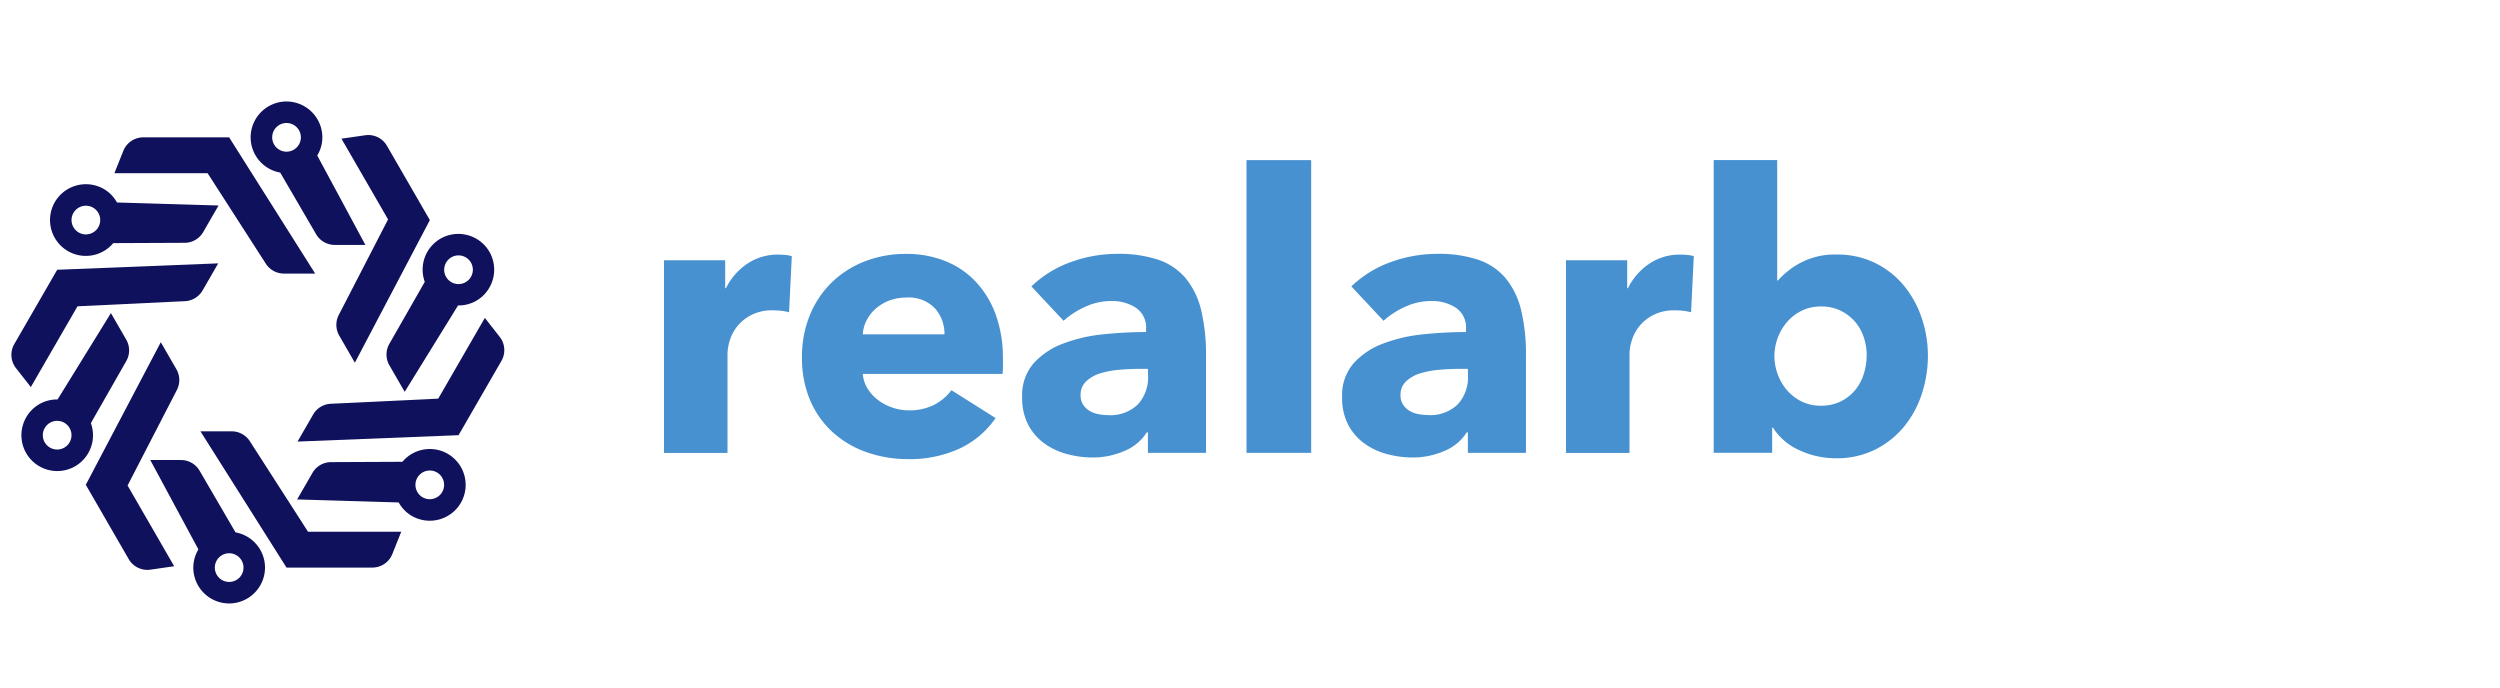
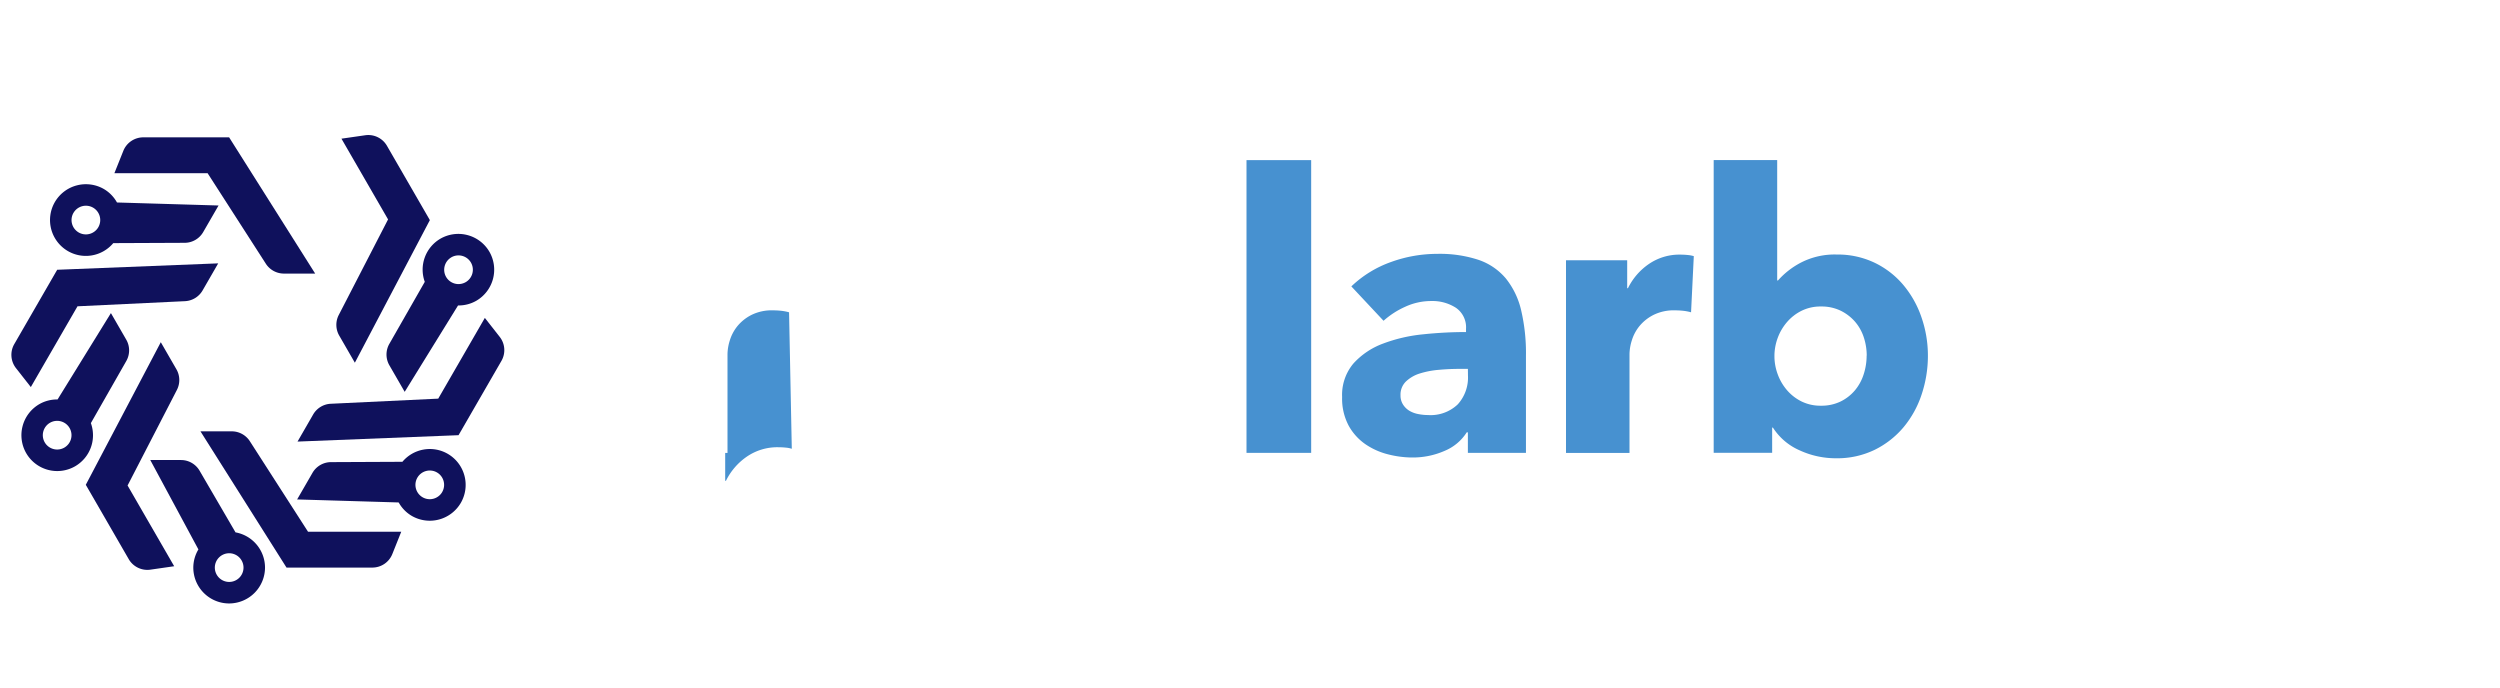
<svg xmlns="http://www.w3.org/2000/svg" width="160" height="44" viewBox="0 0 160 44">
  <defs>
    <style>
            .cls-2{fill:#0f115c}.cls-3{fill:#4791d0}
        </style>
  </defs>
  <g id="realarb" transform="translate(-175 -1179)">
    <g id="realarb-2" transform="translate(0 654)">
      <path id="Rectangle_3777" fill="none" d="M0 0H160V44H0z" transform="translate(175 525)" />
    </g>
    <g id="ic_realarb" transform="translate(11332 -3557.885)">
      <g id="Group_3150" transform="translate(-11156.27 4743.38)">
        <g id="Group_3148">
-           <path id="Path_51947" d="M1675.889-1277.452l2.3 3.947a1.377 1.377 0 0 0 1.189.683h1.963l-3.08-5.721a2.269 2.269 0 0 0 .327-1.163 2.3 2.3 0 0 0-2.295-2.295 2.3 2.3 0 0 0-2.295 2.295 2.292 2.292 0 0 0 1.889 2.254zm.406-3.172a.918.918 0 0 1 .918.918.919.919 0 0 1-.918.918.919.919 0 0 1-.918-.918.918.918 0 0 1 .918-.918z" class="cls-2" transform="translate(-1658.687 1282.001)" />
          <path id="Path_51948" d="M1664.69-1268.913a1.377 1.377 0 0 0 1.158.632h2l-5.507-8.719h-5.492a1.377 1.377 0 0 0-1.279.865l-.572 1.43h5.966z" class="cls-2" transform="translate(-1648.407 1279.295)" />
          <path id="Path_51949" d="M1647.165-1266.184a2.291 2.291 0 0 0 2.9-.511l4.57-.02a1.376 1.376 0 0 0 1.186-.688l.982-1.7-6.5-.193a2.272 2.272 0 0 0-.844-.864 2.3 2.3 0 0 0-3.134.84 2.3 2.3 0 0 0-.229 1.744 2.3 2.3 0 0 0 1.069 1.392zm.353-2.446a.919.919 0 0 1 1.254-.336.918.918 0 0 1 .336 1.254.919.919 0 0 1-1.254.336.919.919 0 0 1-.337-1.254z" class="cls-2" transform="translate(-1643.546 1275.76)" />
          <path id="Path_51950" d="M1644.863-1256.679l6.879-.328a1.377 1.377 0 0 0 1.126-.686l1-1.734-10.305.41-2.746 4.757a1.377 1.377 0 0 0 .11 1.54l.949 1.21z" class="cls-2" transform="translate(-1640.633 1269.787)" />
          <path id="Path_51951" d="M1646.47-1245.452l2.263-3.967a1.377 1.377 0 0 0 0-1.372l-.981-1.7-3.415 5.528a2.272 2.272 0 0 0-1.168.3 2.3 2.3 0 0 0-.84 3.134 2.294 2.294 0 0 0 3.134.84 2.292 2.292 0 0 0 1.006-2.761zm-1.7 1.57a.919.919 0 0 1-1.254-.336.919.919 0 0 1 .336-1.254.919.919 0 0 1 1.254.336.918.918 0 0 1-.336 1.254z" class="cls-2" transform="translate(-1641.383 1266.034)" />
          <path id="Path_51952" d="M1656.844-1245.376a1.377 1.377 0 0 0-.031-1.319l-1-1.734-4.8 9.126 2.747 4.757a1.377 1.377 0 0 0 1.387.674l1.523-.219-2.983-5.167z" class="cls-2" transform="translate(-1646.252 1263.835)" />
          <path id="Path_51953" d="M1665.455-1227.37l-2.3-3.947a1.377 1.377 0 0 0-1.189-.683H1660l3.08 5.721a2.271 2.271 0 0 0-.326 1.163 2.294 2.294 0 0 0 2.294 2.295 2.3 2.3 0 0 0 2.295-2.295 2.292 2.292 0 0 0-1.888-2.254zm-.406 3.172a.919.919 0 0 1-.918-.918.919.919 0 0 1 .918-.918.919.919 0 0 1 .918.918.919.919 0 0 1-.918.918z" class="cls-2" transform="translate(-1651.112 1254.947)" />
          <path id="Path_51954" d="M1670.16-1235.368a1.377 1.377 0 0 0-1.16-.632h-2l5.507 8.719H1678a1.377 1.377 0 0 0 1.279-.866l.571-1.428h-5.966z" class="cls-2" transform="translate(-1654.9 1257.111)" />
          <path id="Path_51955" d="M1690.123-1233.227a2.291 2.291 0 0 0-2.9.511l-4.57.021a1.376 1.376 0 0 0-1.186.688l-.982 1.7 6.5.193a2.271 2.271 0 0 0 .844.864 2.3 2.3 0 0 0 3.134-.84 2.294 2.294 0 0 0 .229-1.743 2.294 2.294 0 0 0-1.069-1.394zm-.353 2.446a.919.919 0 0 1-1.254.336.919.919 0 0 1-.336-1.254.919.919 0 0 1 1.254-.336.919.919 0 0 1 .335 1.254z" class="cls-2" transform="translate(-1662.199 1255.776)" />
          <path id="Path_51956" d="M1693.468-1250.611l-.949-1.21-2.983 5.167-6.879.328a1.378 1.378 0 0 0-1.126.686l-1 1.734 10.305-.409 2.746-4.757a1.376 1.376 0 0 0-.114-1.539z" class="cls-2" transform="translate(-1662.219 1265.672)" />
          <path id="Path_51957" d="M1695.395-1260.467l-2.267 3.967a1.378 1.378 0 0 0 0 1.372l.981 1.7 3.415-5.528a2.269 2.269 0 0 0 1.168-.3 2.3 2.3 0 0 0 .84-3.134 2.3 2.3 0 0 0-3.134-.84 2.292 2.292 0 0 0-1.003 2.763zm1.7-1.57a.919.919 0 0 1 1.254.336.919.919 0 0 1-.336 1.254.918.918 0 0 1-1.254-.336.919.919 0 0 1 .339-1.254z" class="cls-2" transform="translate(-1668.939 1272.01)" />
          <path id="Path_51958" d="M1686.1-1265.807a1.377 1.377 0 0 0 .031 1.319l1 1.734 4.8-9.126-2.747-4.757a1.376 1.376 0 0 0-1.387-.674l-1.524.219 2.983 5.167z" class="cls-2" transform="translate(-1665.15 1279.472)" />
        </g>
        <g id="Group_3149" transform="translate(41.764 3.749)">
-           <path id="Path_51959" d="M1739.461-1256.956a3.2 3.2 0 0 0-.533-.1c-.174-.017-.343-.025-.511-.025a2.906 2.906 0 0 0-1.375.3 2.8 2.8 0 0 0-.892.717 2.715 2.715 0 0 0-.483.915 3.064 3.064 0 0 0-.146.865v6.327h-4.064v-12.327h3.916v1.784h.05a4.02 4.02 0 0 1 1.338-1.547 3.449 3.449 0 0 1 2.007-.6 4.7 4.7 0 0 1 .484.025 1.851 1.851 0 0 1 .384.073z" class="cls-3" transform="translate(-1731.455 1266.699)" />
-           <path id="Path_51960" d="M1763.563-1254.04v.5a4.4 4.4 0 0 1-.025.471h-8.947a2.157 2.157 0 0 0 .31.942 2.677 2.677 0 0 0 .669.73 3.221 3.221 0 0 0 .917.483 3.238 3.238 0 0 0 1.053.174 3.418 3.418 0 0 0 1.635-.359 3.231 3.231 0 0 0 1.091-.929l2.825 1.784a5.722 5.722 0 0 1-2.292 1.946 7.592 7.592 0 0 1-3.308.681 7.9 7.9 0 0 1-2.628-.433 6.368 6.368 0 0 1-2.169-1.264 5.858 5.858 0 0 1-1.46-2.044 6.846 6.846 0 0 1-.533-2.775 6.948 6.948 0 0 1 .521-2.739 6.192 6.192 0 0 1 1.413-2.081 6.3 6.3 0 0 1 2.106-1.326 7.2 7.2 0 0 1 2.628-.471 6.643 6.643 0 0 1 2.5.458 5.456 5.456 0 0 1 1.957 1.326 6.126 6.126 0 0 1 1.276 2.106 8.1 8.1 0 0 1 .457 2.824zm-3.742-1.562a2.439 2.439 0 0 0-.608-1.66 2.294 2.294 0 0 0-1.822-.694 3.083 3.083 0 0 0-1.09.186 2.841 2.841 0 0 0-.867.511 2.51 2.51 0 0 0-.594.755 2.211 2.211 0 0 0-.248.9z" class="cls-3" transform="translate(-1741.868 1266.756)" />
-           <path id="Path_51961" d="M1781.991-1258.671a7.112 7.112 0 0 1 2.54-1.561 8.7 8.7 0 0 1 2.961-.521 7.917 7.917 0 0 1 2.639.384 3.939 3.939 0 0 1 1.747 1.189 5.078 5.078 0 0 1 .979 2.032 12.026 12.026 0 0 1 .31 2.911v6.221h-3.717v-1.314h-.073a3.06 3.06 0 0 1-1.425 1.189 5.064 5.064 0 0 1-2.069.421 6.33 6.33 0 0 1-1.533-.2 4.5 4.5 0 0 1-1.45-.645 3.485 3.485 0 0 1-1.078-1.189 3.663 3.663 0 0 1-.421-1.834 3.11 3.11 0 0 1 .73-2.156 4.794 4.794 0 0 1 1.884-1.264 9.973 9.973 0 0 1 2.565-.595 26.278 26.278 0 0 1 2.751-.146v-.2a1.514 1.514 0 0 0-.644-1.351 2.775 2.775 0 0 0-1.586-.434 3.945 3.945 0 0 0-1.673.372 5.33 5.33 0 0 0-1.375.892zm7.459 5.279h-.521q-.669 0-1.351.062a5.565 5.565 0 0 0-1.214.235 2.245 2.245 0 0 0-.876.511 1.168 1.168 0 0 0-.347.88 1.063 1.063 0 0 0 .161.6 1.246 1.246 0 0 0 .409.4 1.728 1.728 0 0 0 .57.21 3.275 3.275 0 0 0 .62.062 2.511 2.511 0 0 0 1.9-.681 2.55 2.55 0 0 0 .657-1.846z" class="cls-3" transform="translate(-1758.477 1266.756)" />
+           <path id="Path_51959" d="M1739.461-1256.956a3.2 3.2 0 0 0-.533-.1c-.174-.017-.343-.025-.511-.025a2.906 2.906 0 0 0-1.375.3 2.8 2.8 0 0 0-.892.717 2.715 2.715 0 0 0-.483.915 3.064 3.064 0 0 0-.146.865v6.327h-4.064h3.916v1.784h.05a4.02 4.02 0 0 1 1.338-1.547 3.449 3.449 0 0 1 2.007-.6 4.7 4.7 0 0 1 .484.025 1.851 1.851 0 0 1 .384.073z" class="cls-3" transform="translate(-1731.455 1266.699)" />
          <path id="Path_51962" d="M1812.693-1255.089v-18.735h4.139v18.735z" class="cls-3" transform="translate(-1775.411 1273.828)" />
          <path id="Path_51963" d="M1826.615-1258.671a7.117 7.117 0 0 1 2.54-1.561 8.7 8.7 0 0 1 2.961-.521 7.918 7.918 0 0 1 2.639.384 3.94 3.94 0 0 1 1.747 1.189 5.078 5.078 0 0 1 .979 2.032 12.008 12.008 0 0 1 .309 2.912v6.22h-3.717v-1.314H1834a3.058 3.058 0 0 1-1.425 1.189 5.063 5.063 0 0 1-2.069.421 6.326 6.326 0 0 1-1.533-.2 4.5 4.5 0 0 1-1.449-.645 3.486 3.486 0 0 1-1.078-1.189 3.666 3.666 0 0 1-.421-1.834 3.113 3.113 0 0 1 .73-2.156 4.8 4.8 0 0 1 1.883-1.264 9.976 9.976 0 0 1 2.565-.595 26.283 26.283 0 0 1 2.751-.146v-.2a1.514 1.514 0 0 0-.644-1.351 2.775 2.775 0 0 0-1.586-.434 3.948 3.948 0 0 0-1.673.372 5.346 5.346 0 0 0-1.375.892zm7.459 5.279h-.52q-.67 0-1.351.062a5.581 5.581 0 0 0-1.214.235 2.248 2.248 0 0 0-.88.511 1.168 1.168 0 0 0-.347.88 1.066 1.066 0 0 0 .161.595 1.247 1.247 0 0 0 .409.4 1.733 1.733 0 0 0 .57.21 3.3 3.3 0 0 0 .62.062 2.511 2.511 0 0 0 1.9-.681 2.548 2.548 0 0 0 .657-1.846z" class="cls-3" transform="translate(-1782.623 1266.756)" />
          <path id="Path_51964" d="M1865.252-1256.956a3.161 3.161 0 0 0-.533-.1c-.174-.017-.343-.025-.511-.025a2.906 2.906 0 0 0-1.375.3 2.807 2.807 0 0 0-.892.717 2.712 2.712 0 0 0-.483.915 3.061 3.061 0 0 0-.146.865v6.327h-4.064v-12.327h3.916v1.784h.05a4.02 4.02 0 0 1 1.338-1.547 3.448 3.448 0 0 1 2.008-.6 4.7 4.7 0 0 1 .483.025 1.862 1.862 0 0 1 .384.073z" class="cls-3" transform="translate(-1799.518 1266.699)" />
          <path id="Path_51965" d="M1891.564-1261.311a7.8 7.8 0 0 1-.4 2.478 6.378 6.378 0 0 1-1.152 2.094 5.686 5.686 0 0 1-1.846 1.45 5.477 5.477 0 0 1-2.478.545 5.532 5.532 0 0 1-2.342-.511 3.854 3.854 0 0 1-1.7-1.45h-.05v1.611h-3.742v-18.735h4.064v7.707h.05a5.115 5.115 0 0 1 1.46-1.14 4.7 4.7 0 0 1 2.3-.521 5.489 5.489 0 0 1 2.417.521 5.525 5.525 0 0 1 1.834 1.413 6.436 6.436 0 0 1 1.168 2.069 7.472 7.472 0 0 1 .417 2.469zm-3.916 0a3.732 3.732 0 0 0-.186-1.168 2.909 2.909 0 0 0-.558-1 2.917 2.917 0 0 0-.917-.706 2.79 2.79 0 0 0-1.264-.272 2.73 2.73 0 0 0-1.241.272 2.958 2.958 0 0 0-.929.718 3.285 3.285 0 0 0-.6 1.016 3.337 3.337 0 0 0-.211 1.168 3.337 3.337 0 0 0 .211 1.168 3.276 3.276 0 0 0 .595 1.016 2.951 2.951 0 0 0 .929.719 2.733 2.733 0 0 0 1.241.272 2.791 2.791 0 0 0 1.264-.272 2.82 2.82 0 0 0 .917-.718 3.021 3.021 0 0 0 .557-1.029 3.837 3.837 0 0 0 .186-1.18z" class="cls-3" transform="translate(-1810.672 1273.829)" />
        </g>
      </g>
    </g>
  </g>
</svg>